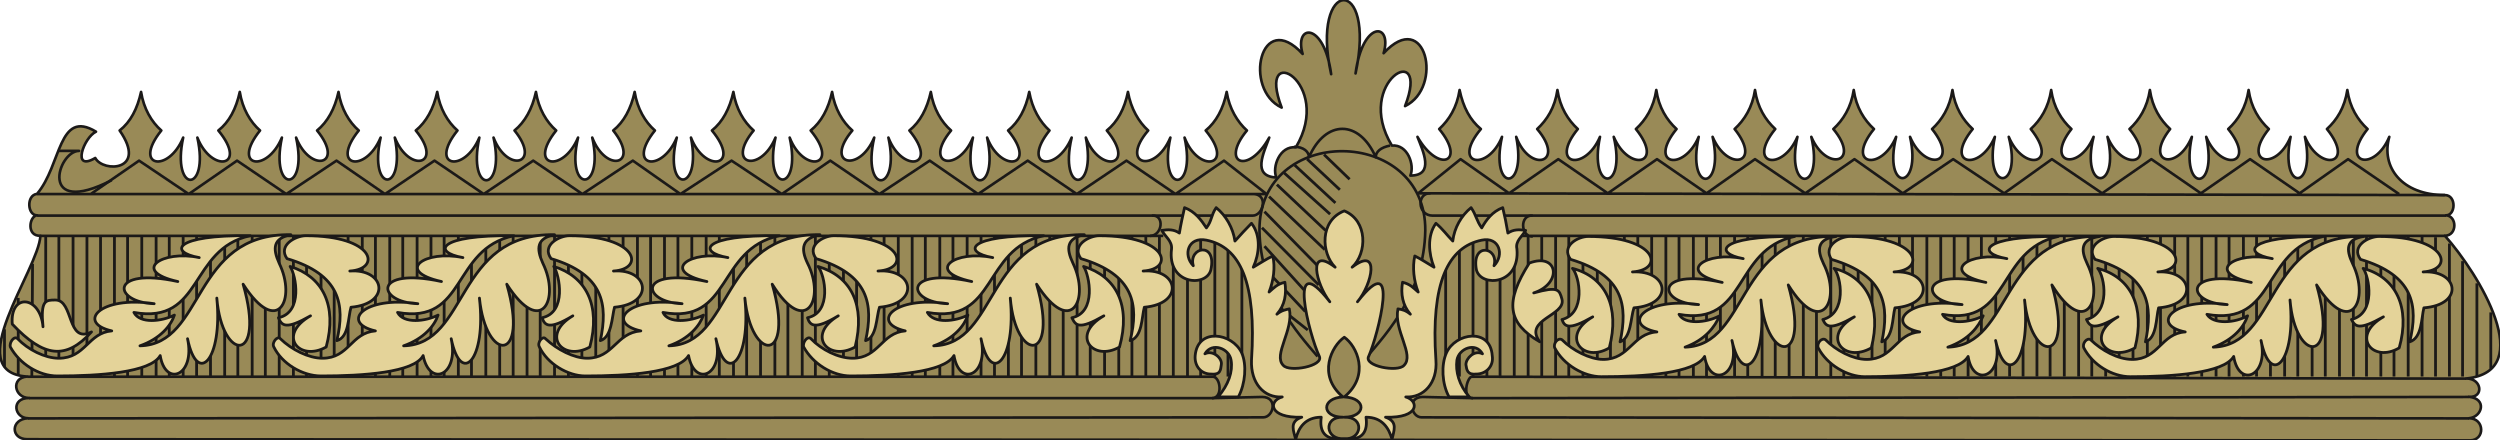
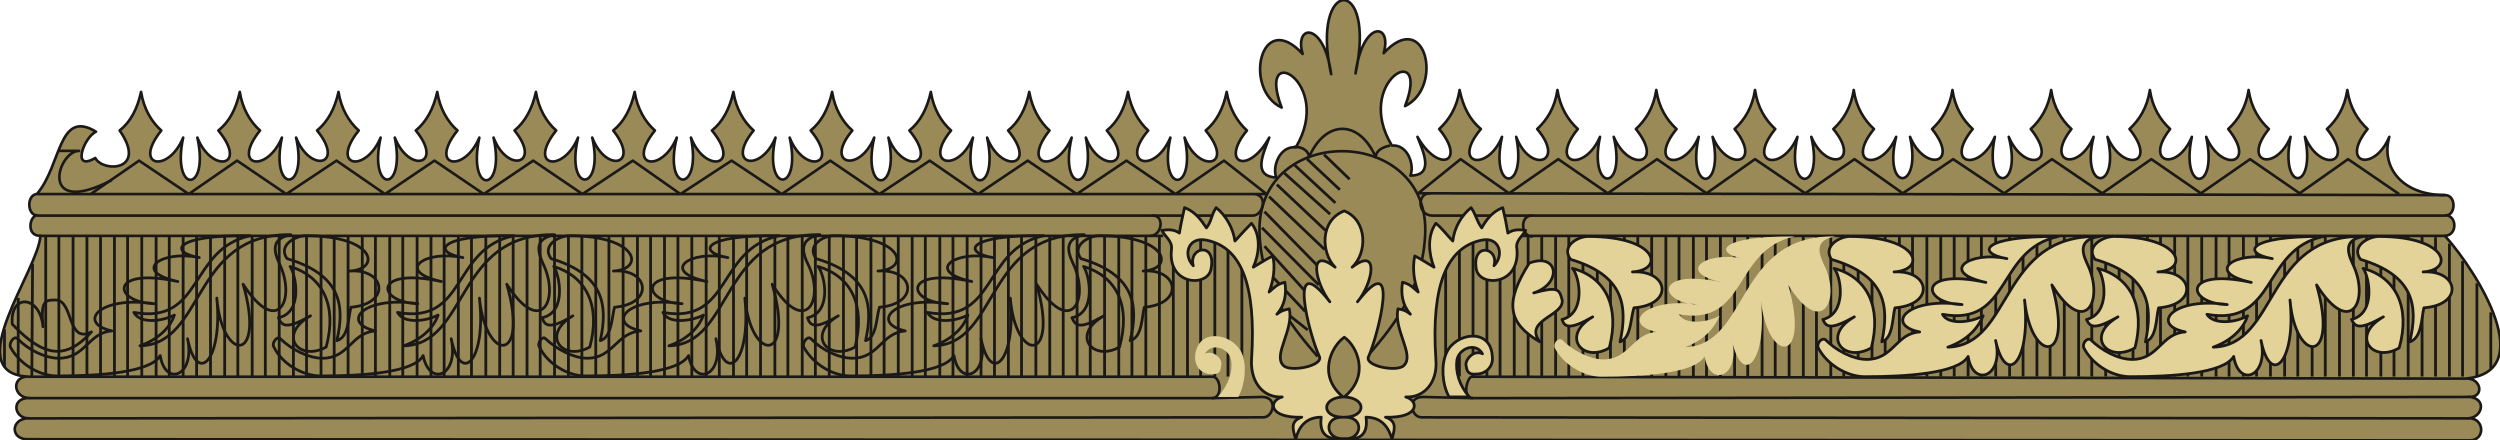
<svg xmlns="http://www.w3.org/2000/svg" xml:space="preserve" width="639.345" height="29.79mm" fill-rule="evenodd" stroke-linejoin="round" stroke-width="28.222" preserveAspectRatio="xMidYMid" version="1.2" viewBox="0 0 16916 2979">
  <defs class="ClipPathGroup">
    <clipPath id="a" clipPathUnits="userSpaceOnUse">
      <path d="M0 0h16916v2979H0z" />
    </clipPath>
  </defs>
  <g class="SlideGroup">
    <g class="Slide" clip-path="url(#a)">
      <g class="Page">
        <g class="com.sun.star.drawing.ClosedBezierShape">
          <path fill="none" d="M-11-8h16940v2998H-11z" class="BoundingBox" />
          <path fill="#998A57" d="M16688 2561c488-49 84-709-145-966 84 0 84-133 8-138 66 0 71-137-8-137-292 0-434-190-376-394-99 239-338 186-147-53-66-61-120-145-137-264-18 119-71 203-138 264 196 244-48 292-149 53 78 369-173 376-97 0-99 239-333 178-147-53-66-61-120-145-137-264-18 119-71 203-138 264 196 244-48 292-149 53 83 381-178 376-97 0-99 239-328 178-147-53-66-61-120-145-137-264-18 119-72 203-138 264 196 244-48 292-149 53 88 376-186 369-94 0-102 239-331 178-150-53-66-61-120-145-137-264-18 119-72 203-138 264 196 244-48 292-149 53 96 369-173 376-94 0-102 239-348 191-150-53-66-61-120-145-137-264-18 119-72 203-138 264 191 239-48 292-149 53 83 369-186 376-94 0-102 239-348 191-150-53-66-61-120-145-137-264-18 119-72 203-138 264 191 231-48 292-149 53 88 381-178 376-94 0-102 239-348 191-150-53-66-61-120-145-137-264-18 119-72 203-138 264 191 239-48 292-149 53 83 376-178 381-94 0-102 239-348 191-150-53-66-61-120-145-137-264-18 119-72 203-138 264 196 244-48 292-150 53 89 376-172 376-93 0-102 239-348 191-150-53-66-61-120-145-138-264-17 119-71 203-137 264 196 231-48 302-142 53 76 376-180 376-96 0-97 239-346 191-143-53-73-61-119-145-144-264-18 119-72 203-138 264 186 226-5 302-147 53 36 94 119 262-48 262 30-71-18-213-125-203-264-435 267-727 89-267 262-127 142-668-145-358 61-208-142-226-190 137 145-675-310-649-165 5-48-358-252-340-193-137-285-310-405 239-142 363-178-465 358-172 96 269-109-12-162 133-132 204-168-8-84-168-48-270-143 257-334 173-151-48-64-58-119-147-137-261-23 114-71 203-142 261 203 247-49 292-143 48 84 381-180 381-96 0-107 252-346 181-150-48-64-58-117-147-137-261-23 114-71 203-143 261 204 247-48 292-142 48 76 381-185 381-96 0-102 244-346 199-150-48-64-58-117-147-137-261-23 114-71 203-143 261 204 247-48 292-142 48 84 389-180 381-96 0-102 244-341 186-148-48-66-58-119-147-137-261-25 114-73 203-145 261 204 247-48 292-142 48 84 381-185 389-96 0-102 244-341 181-148-48-66-58-119-147-137-261-25 114-73 203-145 261 204 247-48 292-142 48 84 381-180 376-96 0-102 244-341 186-148-48-66-58-119-147-137-261-25 114-73 203-145 261 204 247-48 292-142 48 76 381-190 376-96 0-102 244-346 199-148-48-66-58-119-147-137-261-25 114-73 203-145 261 186 234-48 292-142 48 84 376-185 381-96 0-102 244-346 199-148-48-66-58-119-147-137-261-25 114-74 203-145 261 186 229-48 292-142 48 84 381-180 389-96 0-102 244-346 199-148-48-66-58-119-147-137-261-25 114-74 203-145 261 191 234-45 292-142 48 76 381-180 376-96 0-102 244-346 199-148-48-66-58-119-147-137-261-25 114-74 203-145 261 191 234-45 292-142 48 84 376-178 381-96 0-102 244-346 199-148-48-66-58-119-147-137-261-25 114-71 203-145 261 204 247-45 292-142 48 84 381-178 381-96 0-100 244-346 199-148-48-66-58-119-147-137-261-25 114-71 203-145 261 191 274-111 287-165 186-162 96-79-138 5-178-256-155-233 226-399 421-73 8-66 145 0 145-53 5-73 143 23 138-12 232-547 925-89 953-114 7-88 145 13 145-127 0-101 137-7 137-120 5-120 142-6 142l16527 8c106 0 101-150-5-150 89-8 124-132 0-145 101 8 89-124-18-124Z" />
          <path fill="none" stroke="#1B1918" stroke-width="18" d="M16688 2561c488-49 84-709-145-966 84 0 84-133 8-138 66 0 71-137-8-137-292 0-434-190-376-394-99 239-338 186-147-53-66-61-120-145-137-264-18 119-71 203-138 264 196 244-48 292-149 53 78 369-173 376-97 0-99 239-333 178-147-53-66-61-120-145-137-264-18 119-71 203-138 264 196 244-48 292-149 53 83 381-178 376-97 0-99 239-328 178-147-53-66-61-120-145-137-264-18 119-72 203-138 264 196 244-48 292-149 53 88 376-186 369-94 0-102 239-331 178-150-53-66-61-120-145-137-264-18 119-72 203-138 264 196 244-48 292-149 53 96 369-173 376-94 0-102 239-348 191-150-53-66-61-120-145-137-264-18 119-72 203-138 264 191 239-48 292-149 53 83 369-186 376-94 0-102 239-348 191-150-53-66-61-120-145-137-264-18 119-72 203-138 264 191 231-48 292-149 53 88 381-178 376-94 0-102 239-348 191-150-53-66-61-120-145-137-264-18 119-72 203-138 264 191 239-48 292-149 53 83 376-178 381-94 0-102 239-348 191-150-53-66-61-120-145-137-264-18 119-72 203-138 264 196 244-48 292-150 53 89 376-172 376-93 0-102 239-348 191-150-53-66-61-120-145-138-264-17 119-71 203-137 264 196 231-48 302-142 53 76 376-180 376-96 0-97 239-346 191-143-53-73-61-119-145-144-264-18 119-72 203-138 264 186 226-5 302-147 53 36 94 119 262-48 262 30-71-18-213-125-203-264-435 267-727 89-267 262-127 142-668-145-358 61-208-142-226-190 137 145-675-310-649-165 5-48-358-252-340-193-137-285-310-405 239-142 363-178-465 358-172 96 269-109-12-162 133-132 204-168-8-84-168-48-270-143 257-334 173-151-48-64-58-119-147-137-261-23 114-71 203-142 261 203 247-49 292-143 48 84 381-180 381-96 0-107 252-346 181-150-48-64-58-117-147-137-261-23 114-71 203-143 261 204 247-48 292-142 48 76 381-185 381-96 0-102 244-346 199-150-48-64-58-117-147-137-261-23 114-71 203-143 261 204 247-48 292-142 48 84 389-180 381-96 0-102 244-341 186-148-48-66-58-119-147-137-261-25 114-73 203-145 261 204 247-48 292-142 48 84 381-185 389-96 0-102 244-341 181-148-48-66-58-119-147-137-261-25 114-73 203-145 261 204 247-48 292-142 48 84 381-180 376-96 0-102 244-341 186-148-48-66-58-119-147-137-261-25 114-73 203-145 261 204 247-48 292-142 48 76 381-190 376-96 0-102 244-346 199-148-48-66-58-119-147-137-261-25 114-73 203-145 261 186 234-48 292-142 48 84 376-185 381-96 0-102 244-346 199-148-48-66-58-119-147-137-261-25 114-74 203-145 261 186 229-48 292-142 48 84 381-180 389-96 0-102 244-346 199-148-48-66-58-119-147-137-261-25 114-74 203-145 261 191 234-45 292-142 48 76 381-180 376-96 0-102 244-346 199-148-48-66-58-119-147-137-261-25 114-74 203-145 261 191 234-45 292-142 48 84 376-178 381-96 0-102 244-346 199-148-48-66-58-119-147-137-261-25 114-71 203-145 261 204 247-45 292-142 48 84 381-178 381-96 0-100 244-346 199-148-48-66-58-119-147-137-261-25 114-71 203-145 261 191 274-111 287-165 186-162 96-79-138 5-178-256-155-233 226-399 421-73 8-66 145 0 145-53 5-73 143 23 138-12 232-547 925-89 953-114 7-88 145 13 145-127 0-101 137-7 137-120 5-120 142-6 142l16527 8c106 0 101-150-5-150 89-8 124-132 0-145 101 8 89-124-18-124Z" />
        </g>
        <g fill="none" class="com.sun.star.drawing.OpenBezierShape">
-           <path d="M176 863h16540v1979H176z" class="BoundingBox" />
          <path stroke="#1B1918" stroke-width="18" d="m16706 2831-7087-7c-71 0-102-138 8-138l340 8M190 2831l8357-7c71 0 102-138-7-138l-339 8" />
          <path stroke="#1B1918" stroke-width="18" d="M197 2694h8004c76 0 58-145 5-145H185m16521 137-6739 8c-79 0-38-145-8-145l6729 13m-145-966h-6248m-10022 0h7598m2500 5c-84 0-89-150 0-142" />
          <path stroke="#1B1918" stroke-width="18" d="M9680 1308c-96-5-89 151 13 151h6858M8755 993c67 0 102 35 102 71 112-256 340-256 452 0 0-36 31-66 97-79" />
          <path stroke="#1B1918" stroke-width="18" d="M9251 2412c137-161 386-435 393-852 6-711-1127-721-1122 0 7 417 256 691 393 852m-1133-816c83 0 101-145 12-137" />
          <path stroke="#1B1918" stroke-width="18" d="M8486 1313c97 7 61 146-10 146H251m16292-139-6952-12m-9340 5h8319m1026-5 287-231 328 231 333-231 335 231 333-231 335 231 328-231 340 231 333-231 327 231 341-231 345 231 323-231 340 231 333-231 335 231 333-231 335 231 328-231 345 236m-7663 0-288-226-328 226-332-226-336 226-332-226-336 226-327-226-341 226-332-226-328 226-340-226-346 226-322-226-341 226-333-226-335 226-333-226-335 226-328-226-340 226-333-226-327 226-336-226-327 226" />
          <path stroke="#1B1918" stroke-width="18" d="M393 1021h142c-147 0-279 455 221 198" />
        </g>
        <g fill="none" class="com.sun.star.drawing.PolyLineShape">
          <path d="M20 1590h8394v969H20z" class="BoundingBox" />
          <path stroke="#1B1918" stroke-width="19" d="M8403 1600v948m-94-948v948m-89-948v948m-96-948v948m-89-948v948m-96-948v948m-94-948v948m-92-948v948m-94-948v948m-89-948v948m-96-948v948m-97-948v948m-89-948v948m-94-948v948m-91-948v948m-94-948v948m-97-948v948m-89-948v948m-94-948v948m-91-948v948m-94-948v948m-96-948v948m-89-948v948m-98-948v948m-89-948v948m-94-948v948m-96-948v948m-89-948v948m-97-948v948m-89-948v948m-96-948v948m-94-948v948m-89-948v948m-97-948v948m-88-948v948m-97-948v948m-94-948v948m-89-948v948m-96-948v948m-89-948v948m-97-948v948m-94-948v948m-91-948v948m-94-948v948m-89-948v948m-97-948v948m-96-948v948m-89-948v948m-94-948v948m-91-948v948m-94-948v948m-97-948v948m-89-948v948m-94-948v948m-91-948v948m-94-948v948m-97-948v948m-89-948v948m-96-948v948m-89-948v948m-94-948v948m-97-948v948m-88-948v948m-97-948v948m-89-948v948m-96-948v948m-94-948v948m-89-948v948m-98-948v948m-89-948v948m-96-948v948m-94-948v948m-89-948v948m-97-948v948m-89-948v948m-96-948v948m-94-948v948m-91-948v948m-94-948v948m-89-948v948m-97-948v948m-96-948v948m-89-948v948m-94-948v948m-92-948v948m-94-948v948m-96-948v948m-89-948v948m-89-763-5 763m-92-532v522m-93-310v256" />
        </g>
        <g fill="none" class="com.sun.star.drawing.PolyLineShape">
          <path d="M9772 1590h7093v969H9772z" class="BoundingBox" />
          <path stroke="#1B1918" stroke-width="19" d="M9782 1600v948m93-948v948m92-948v948m94-948v948m89-948v948m96-948v948m94-948v948m92-948v948m94-948v948m89-948v948m96-948v948m97-948v948m89-948v948m94-948v948m91-948v948m94-948v948m96-948v948m89-948v948m97-948v948m89-948v948m94-948v948m96-948v948m89-948v948m97-948v948m89-948v948m94-948v948m96-948v948m89-948v948m97-948v948m88-948v948m97-948v948m94-948v948m89-948v948m96-948v948m89-948v948m97-948v948m94-948v948m91-948v948m94-948v948m90-948v948m97-948v948m94-948v948m91-948v948m94-948v948m89-948v948m96-948v948m97-948v948m89-948v948m94-948v948m91-948v948m94-948v948m97-948v948m89-948v948m96-948v948m89-948v948m94-948v948m97-948v948m88-948v948m97-948v948m89-948v948m94-948v948m96-948v948m89-948v948m97-948v948m89-948v948m96-948v948m94-948v948m89-948v948m97-948v948m89-948v948m96-948v948m94-948v948m91-943v943m94-900v900m89-781v781m97-631v631m94-434v381" />
        </g>
        <g class="com.sun.star.drawing.ClosedBezierShape">
          <path fill="none" d="M59 1578h7884v977H59z" class="BoundingBox" />
-           <path fill="#E4D399" d="M619 2246c-173 191-323 173-536-53-17-212 190-194 208 18-18-181 18-181 84-181 125 0 76 300 244 216Zm0 0Zm1349-658c-120 25-125 91-79 193 119 243-10 506-244 142 155 537-142 532-178 94 41 420-132 598-198 275 54 252-150 330-185 114-64 115-412 138-696 138-127 0-257-84-318-196-9-30 26-79 49-56 71 74 185 132 279 132 180 0 198-172 358-185-239-54-84-240 287-184-279-8-310-252 160-150-320-71-107-216 145-162-208-36-173-155 345-148-416 89-317 603-787 519 41 79 190 61 274 18-23 71-96 160-233 208 442-10 348-762 1021-752Zm0 0Zm-5 215c219 67 321 262 244 545-181 102-336-79-106-211-169 97-194 66-217 13 168-36 119-288 79-347Zm0 0Zm-21-53c-63-89 56-155 128-155 465 0 513 226 297 239 239-18 282 221 8 245-20 66-13 203-96 226 58-245 22-448-337-555Zm0 0Zm1810-162c-120 25-125 91-79 193 119 243-10 506-244 142 155 537-142 532-185 94 48 420-125 598-191 275 54 252-147 330-190 114-59 115-407 138-691 138-127 0-265-84-319-196-17-30 26-79 44-56 76 74 191 132 285 132 180 0 193-172 358-185-239-54-84-240 287-184-279-8-310-252 160-150-320-71-112-216 145-162-208-36-173-155 345-148-424 89-317 603-787 519 41 79 191 61 274 18-23 71-96 160-233 208 442-10 348-762 1021-752Zm0 0Zm-23 162c-66-89 53-155 124-155 465 0 513 226 298 239 238-18 281 221 7 245-18 66-18 203-96 226 53-245 22-448-333-555Zm0 0Zm18 53c218 67 320 262 244 545-181 102-336-79-115-211-160 97-190 66-208 13 168-36 119-288 79-347Zm0 0Zm1801-215c-120 25-133 91-84 193 124 243-13 506-239 142 155 537-142 532-185 94 43 420-125 598-196 275 58 252-145 330-185 114-67 115-407 138-699 138-119 0-257-84-310-196-18-30 23-79 41-56 79 74 193 132 282 132 178 0 195-172 363-185-244-54-84-240 279-184-274-8-310-252 168-150-323-71-112-216 142-162-208-36-178-155 348-148-424 89-322 603-787 519 35 79 190 61 274 18-25 71-96 160-234 208 437-10 341-762 1022-752Zm0 0Zm-13 215c226 67 322 262 251 545-180 102-335-79-114-211-160 97-191 66-208 13 167-36 119-288 71-347Zm0 0Zm-13-53c-66-89 48-155 120-155 473 0 521 226 299 239 245-18 286 221 10 245-22 66-17 203-94 226 54-245 23-448-335-555Zm0 0Zm1815-162c-120 25-125 91-77 193 117 243-12 506-246 142 155 537-142 532-178 94 41 420-132 598-198 275 54 252-147 330-183 114-66 115-411 138-699 138-125 0-257-84-318-196-10-30 26-79 49-56 71 74 185 132 282 132 177 0 195-172 356-185-237-54-81-240 287-184-279-8-310-252 163-150-323-71-110-216 142-162-208-36-173-155 345-148-416 89-315 603-787 519 43 79 190 61 274 18-23 71-94 160-231 208 440-10 346-762 1019-752Zm0 0Zm-5 215c221 67 322 262 243 545-177 102-335-79-106-211-168 97-191 66-216 13 168-36 119-288 79-347Zm0 0Zm-18-53c-66-89 53-155 124-155 465 0 513 226 297 239 239-18 282 221 8 245-18 66-13 203-96 226 61-245 25-448-333-555Z" />
          <path fill="none" stroke="#1B1918" stroke-linecap="round" stroke-width="19" d="M619 2246c-173 191-323 173-536-53-17-212 190-194 208 18-18-181 18-181 84-181 125 0 76 300 244 216Z" />
          <path fill="none" stroke="#1B1918" stroke-linecap="round" stroke-width="19" d="M1968 1588c-120 25-125 91-79 193 119 243-10 506-244 142 155 537-142 532-178 94 41 420-132 598-198 275 54 252-150 330-185 114-64 115-412 138-696 138-127 0-257-84-318-196-9-30 26-79 49-56 71 74 185 132 279 132 180 0 198-172 358-185-239-54-84-240 287-184-279-8-310-252 160-150-320-71-107-216 145-162-208-36-173-155 345-148-416 89-317 603-787 519 41 79 190 61 274 18-23 71-96 160-233 208 442-10 348-762 1021-752Z" />
          <path fill="none" stroke="#1B1918" stroke-linecap="round" stroke-width="19" d="M1963 1803c219 67 321 262 244 545-181 102-336-79-106-211-169 97-194 66-217 13 168-36 119-288 79-347Z" />
          <path fill="none" stroke="#1B1918" stroke-linecap="round" stroke-width="19" d="M1942 1750c-63-89 56-155 128-155 465 0 513 226 297 239 239-18 282 221 8 245-20 66-13 203-96 226 58-245 22-448-337-555Z" />
          <path fill="none" stroke="#1B1918" stroke-linecap="round" stroke-width="19" d="M3752 1588c-120 25-125 91-79 193 119 243-10 506-244 142 155 537-142 532-185 94 48 420-125 598-191 275 54 252-147 330-190 114-59 115-407 138-691 138-127 0-265-84-319-196-17-30 26-79 44-56 76 74 191 132 285 132 180 0 193-172 358-185-239-54-84-240 287-184-279-8-310-252 160-150-320-71-112-216 145-162-208-36-173-155 345-148-424 89-317 603-787 519 41 79 191 61 274 18-23 71-96 160-233 208 442-10 348-762 1021-752Z" />
          <path fill="none" stroke="#1B1918" stroke-linecap="round" stroke-width="19" d="M3729 1750c-66-89 53-155 124-155 465 0 513 226 298 239 238-18 281 221 7 245-18 66-18 203-96 226 53-245 22-448-333-555Z" />
          <path fill="none" stroke="#1B1918" stroke-linecap="round" stroke-width="19" d="M3747 1803c218 67 320 262 244 545-181 102-336-79-115-211-160 97-190 66-208 13 168-36 119-288 79-347Z" />
          <path fill="none" stroke="#1B1918" stroke-linecap="round" stroke-width="19" d="M5548 1588c-120 25-133 91-84 193 124 243-13 506-239 142 155 537-142 532-185 94 43 420-125 598-196 275 58 252-145 330-185 114-67 115-407 138-699 138-119 0-257-84-310-196-18-30 23-79 41-56 79 74 193 132 282 132 178 0 195-172 363-185-244-54-84-240 279-184-274-8-310-252 168-150-323-71-112-216 142-162-208-36-178-155 348-148-424 89-322 603-787 519 35 79 190 61 274 18-25 71-96 160-234 208 437-10 341-762 1022-752Z" />
          <path fill="none" stroke="#1B1918" stroke-linecap="round" stroke-width="19" d="M5535 1803c226 67 322 262 251 545-180 102-335-79-114-211-160 97-191 66-208 13 167-36 119-288 71-347Z" />
          <path fill="none" stroke="#1B1918" stroke-linecap="round" stroke-width="19" d="M5522 1750c-66-89 48-155 120-155 473 0 521 226 299 239 245-18 286 221 10 245-22 66-17 203-94 226 54-245 23-448-335-555Z" />
          <path fill="none" stroke="#1B1918" stroke-linecap="round" stroke-width="19" d="M7337 1588c-120 25-125 91-77 193 117 243-12 506-246 142 155 537-142 532-178 94 41 420-132 598-198 275 54 252-147 330-183 114-66 115-411 138-699 138-125 0-257-84-318-196-10-30 26-79 49-56 71 74 185 132 282 132 177 0 195-172 356-185-237-54-81-240 287-184-279-8-310-252 163-150-323-71-110-216 142-162-208-36-173-155 345-148-416 89-315 603-787 519 43 79 190 61 274 18-23 71-94 160-231 208 440-10 346-762 1019-752Z" />
          <path fill="none" stroke="#1B1918" stroke-linecap="round" stroke-width="19" d="M7332 1803c221 67 322 262 243 545-177 102-335-79-106-211-168 97-191 66-216 13 168-36 119-288 79-347Z" />
          <path fill="none" stroke="#1B1918" stroke-linecap="round" stroke-width="19" d="M7314 1750c-66-89 53-155 124-155 465 0 513 226 297 239 239-18 282 221 8 245-18 66-13 203-96 226 61-245 25-448-333-555Z" />
        </g>
        <g class="com.sun.star.drawing.ClosedBezierShape">
          <path fill="none" d="M10226 1590h6376v970h-6376z" class="BoundingBox" />
          <path fill="#E4D399" d="M15972 1755c-66-89 53-155 125-155 464 0 513 226 299 240 239-14 280 221 5 243-17 66-12 204-96 230 61-247 25-451-333-558Zm0 0Zm-5553 558c-220-128-238-270-71-533 195-74 226 138 30 202 165-46 173-23 191 43 27 112-265 137-150 288Zm0 0Zm5576-713c-119 18-124 84-76 185 119 245-13 507-244 143 155 545-145 532-180 102 43 420-132 593-196 274 53 245-150 324-185 108-66 114-412 137-699 137-124 0-256-81-315-195-13-31 23-72 46-55 74 72 185 133 282 133 178 0 195-176 358-186-239-48-84-239 284-185-279-6-309-253 163-150-323-71-107-215 142-161-208-36-172-154 346-150-417 89-315 610-788 527 43 71 193 58 275 10-23 73-94 162-232 212 442-13 346-766 1019-749Zm0 0Zm-5368 155c-66-89 48-155 119-155 473 0 519 226 300 240 244-14 285 221 10 243-23 66-18 204-94 230 54-247 23-451-335-558Zm0 0Zm5363 61c221 59 322 262 244 538-178 106-333-80-107-210-168 94-190 66-216 18 168-43 120-292 79-346Zm0 0Zm-5350 0c226 59 322 262 249 538-178 106-333-80-112-210-163 94-191 66-208 18 165-43 119-292 71-346Zm0 0Zm1783-216c-125 18-132 84-84 185 124 245-13 507-239 143 155 545-142 532-185 102 43 420-125 593-196 274 59 245-150 324-185 108-66 114-407 137-699 137-119 0-256-81-315-195-12-31 23-72 49-55 71 72 190 133 279 133 178 0 198-176 363-186-244-48-84-239 282-185-274-6-310-253 160-150-322-71-107-215 142-161-200-36-172-154 348-150-419 89-317 610-782 527 36 71 185 58 274 10-30 73-96 162-233 212 437-13 340-766 1021-749Zm0 0Zm-31 155c-58-89 54-155 125-155 472 0 520 226 299 240 244-14 280 221 6 243-18 66-11 204-89 230 53-247 22-451-341-558Zm0 0Zm18 61c226 59 323 262 252 538-186 106-341-80-115-210-167 94-190 66-213 18 165-43 124-292 76-346Zm0 0Zm1797-216c-125 18-132 84-84 185 119 245-13 507-239 143 155 545-142 532-185 102 43 420-125 593-196 274 59 245-151 324-186 108-66 114-412 137-699 137-119 0-256-81-315-195-12-31 23-72 49-55 71 72 185 133 279 133 180 0 198-176 358-186-239-48-84-239 287-185-274-6-310-253 161-150-323-71-107-215 142-161-209-36-173-154 348-150-419 89-317 610-783 527 36 71 186 58 275 10-31 73-97 162-239 212 443-13 346-766 1027-749Zm0 0Zm-31 155c-66-89 54-155 127-155 465 0 511 226 298 240 238-14 279 221 5 243-18 66-11 204-89 230 53-247 23-451-341-558Zm0 0Zm18 61c226 59 323 262 252 538-186 106-341-80-115-210-165 94-190 66-213 18 165-43 124-292 76-346Z" />
          <path fill="none" stroke="#1B1918" stroke-linecap="round" stroke-width="19" d="M15972 1755c-66-89 53-155 125-155 464 0 513 226 299 240 239-14 280 221 5 243-17 66-12 204-96 230 61-247 25-451-333-558Zm-5553 558c-220-128-238-270-71-533 195-74 226 138 30 202 165-46 173-23 191 43 27 112-265 137-150 288Z" />
          <path fill="none" stroke="#1B1918" stroke-linecap="round" stroke-width="19" d="M15995 1600c-119 18-124 84-76 185 119 245-13 507-244 143 155 545-145 532-180 102 43 420-132 593-196 274 53 245-150 324-185 108-66 114-412 137-699 137-124 0-256-81-315-195-13-31 23-72 46-55 74 72 185 133 282 133 178 0 195-176 358-186-239-48-84-239 284-185-279-6-309-253 163-150-323-71-107-215 142-161-208-36-172-154 346-150-417 89-315 610-788 527 43 71 193 58 275 10-23 73-94 162-232 212 442-13 346-766 1019-749Zm-5368 155c-66-89 48-155 119-155 473 0 519 226 300 240 244-14 285 221 10 243-23 66-18 204-94 230 54-247 23-451-335-558Z" />
          <path fill="none" stroke="#1B1918" stroke-linecap="round" stroke-width="19" d="M15990 1816c221 59 322 262 244 538-178 106-333-80-107-210-168 94-190 66-216 18 168-43 120-292 79-346Zm-5350 0c226 59 322 262 249 538-178 106-333-80-112-210-163 94-191 66-208 18 165-43 119-292 71-346Z" />
-           <path fill="none" stroke="#1B1918" stroke-linecap="round" stroke-width="19" d="M12423 1600c-125 18-132 84-84 185 124 245-13 507-239 143 155 545-142 532-185 102 43 420-125 593-196 274 59 245-150 324-185 108-66 114-407 137-699 137-119 0-256-81-315-195-12-31 23-72 49-55 71 72 190 133 279 133 178 0 198-176 363-186-244-48-84-239 282-185-274-6-310-253 160-150-322-71-107-215 142-161-200-36-172-154 348-150-419 89-317 610-782 527 36 71 185 58 274 10-30 73-96 162-233 212 437-13 340-766 1021-749Z" />
          <path fill="none" stroke="#1B1918" stroke-linecap="round" stroke-width="19" d="M12392 1755c-58-89 54-155 125-155 472 0 520 226 299 240 244-14 280 221 6 243-18 66-11 204-89 230 53-247 22-451-341-558Z" />
          <path fill="none" stroke="#1B1918" stroke-linecap="round" stroke-width="19" d="M12410 1816c226 59 323 262 252 538-186 106-341-80-115-210-167 94-190 66-213 18 165-43 124-292 76-346Z" />
          <path fill="none" stroke="#1B1918" stroke-linecap="round" stroke-width="19" d="M14207 1600c-125 18-132 84-84 185 119 245-13 507-239 143 155 545-142 532-185 102 43 420-125 593-196 274 59 245-151 324-186 108-66 114-412 137-699 137-119 0-256-81-315-195-12-31 23-72 49-55 71 72 185 133 279 133 180 0 198-176 358-186-239-48-84-239 287-185-274-6-310-253 161-150-323-71-107-215 142-161-209-36-173-154 348-150-419 89-317 610-783 527 36 71 186 58 275 10-31 73-97 162-239 212 443-13 346-766 1027-749Z" />
          <path fill="none" stroke="#1B1918" stroke-linecap="round" stroke-width="19" d="M14176 1755c-66-89 54-155 127-155 465 0 511 226 298 240 238-14 279 221 5 243-18 66-11 204-89 230 53-247 23-451-341-558Z" />
          <path fill="none" stroke="#1B1918" stroke-linecap="round" stroke-width="19" d="M14194 1816c226 59 323 262 252 538-186 106-341-80-115-210-165 94-190 66-213 18 165-43 124-292 76-346Z" />
        </g>
        <g fill="none" class="com.sun.star.drawing.PolyLineShape">
          <path d="M8529 1036h614v1208h-614z" class="BoundingBox" />
          <path stroke="#1B1918" stroke-width="19" d="m8959 1046 173 167m-288-137 222 208m-306-167 276 256m-347-203 311 279m-360-200 329 310m-382-229 377 359m-408-257 359 366m-376-257 384 387m-367-262 276 305m-258-137 258 274m-156-12 173 137" />
        </g>
        <g class="com.sun.star.drawing.ClosedBezierShape">
-           <path fill="none" d="M7851 1395h2483v1589H7851z" class="BoundingBox" />
          <path fill="#E4D399" d="M8379 2686c48-89 58-219 23-298-64-137-298-172-315 18-6 71 40 125 106 125 66 7 66-28 71-64 8-43-58-101-111-73 48-82 165-36 177 43 13 76-17 167-89 249h138Zm0 0Zm717-404c84 58 178 256 0 404 155 7 147 137 0 137 142-5 119 157 0 145 129 17 160-54 147-145 109 0 155 73 176 150 10-54 45-120-44-150 234 7 226-112 137-137 120 7 216-94 204-249-36-527 84-766 310-812 119-25 155 100 83 173 36-127-155-162-119 28 31 120 297 102 274-142-12-53 36-84 59-125-46-7-82-7-120 18-10-61-22-119-35-172-71 27-112 83-142 137-36-49-36-84-72-137-66 53-114 137-124 226-43-44-66-79-114-120-61 84-49 208-13 297-48-28-84-53-130-76-17 76-7 168 23 244-35-30-53-53-106-66-13 79 0 155 53 216-31-26-53-31-84-36-30 144 114 311 41 382-41 49-275 5-239-61 61-137 221-750-76-369 101-119 155-381-36-234 102-94 107-315-53-381-169 66-156 287-62 381-191-147-130 115-36 234-297-381-137 232-71 369 31 66-203 110-244 61-71-71 72-238 41-382-23 5-53 10-84 36 54-61 66-137 54-216-54 13-72 36-107 66 30-76 43-168 25-244-48 23-83 48-132 76 41-89 54-213-12-297-41 41-72 76-112 120-13-89-61-173-127-226-36 53-28 88-66 137-36-54-76-110-148-137-12 53-25 111-35 172-36-25-74-25-119-18 22 41 71 72 66 125-31 244 236 262 266 142 43-195-155-155-119-28-71-73-36-198 89-173 228 46 340 285 305 812-6 155 83 256 208 249-94 25-94 144 132 137-89 30-53 96-41 150 18-77 64-150 173-150-13 91 18 162 156 145-128 12-146-150-9-145-147 0-147-130 0-137-177-148-76-346 9-404Zm0 0Zm709 404c-49-89-54-219-18-298 61-137 297-172 310 18 12 71-41 125-107 125-61 7-66-28-71-64 0-43 58-101 112-73-46-82-160-36-173 43-10 76 13 167 84 249h-137Z" />
-           <path fill="none" stroke="#1B1918" stroke-linecap="round" stroke-width="19" d="M8379 2686c48-89 58-219 23-298-64-137-298-172-315 18-6 71 40 125 106 125 66 7 66-28 71-64 8-43-58-101-111-73 48-82 165-36 177 43 13 76-17 167-89 249h138Z" />
          <path fill="none" stroke="#1B1918" stroke-linecap="round" stroke-width="19" d="M9096 2282c84 58 178 256 0 404 155 7 147 137 0 137 142-5 119 157 0 145 129 17 160-54 147-145 109 0 155 73 176 150 10-54 45-120-44-150 234 7 226-112 137-137 120 7 216-94 204-249-36-527 84-766 310-812 119-25 155 100 83 173 36-127-155-162-119 28 31 120 297 102 274-142-12-53 36-84 59-125-46-7-82-7-120 18-10-61-22-119-35-172-71 27-112 83-142 137-36-49-36-84-72-137-66 53-114 137-124 226-43-44-66-79-114-120-61 84-49 208-13 297-48-28-84-53-130-76-17 76-7 168 23 244-35-30-53-53-106-66-13 79 0 155 53 216-31-26-53-31-84-36-30 144 114 311 41 382-41 49-275 5-239-61 61-137 221-750-76-369 101-119 155-381-36-234 102-94 107-315-53-381-169 66-156 287-62 381-191-147-130 115-36 234-297-381-137 232-71 369 31 66-203 110-244 61-71-71 72-238 41-382-23 5-53 10-84 36 54-61 66-137 54-216-54 13-72 36-107 66 30-76 43-168 25-244-48 23-83 48-132 76 41-89 54-213-12-297-41 41-72 76-112 120-13-89-61-173-127-226-36 53-28 88-66 137-36-54-76-110-148-137-12 53-25 111-35 172-36-25-74-25-119-18 22 41 71 72 66 125-31 244 236 262 266 142 43-195-155-155-119-28-71-73-36-198 89-173 228 46 340 285 305 812-6 155 83 256 208 249-94 25-94 144 132 137-89 30-53 96-41 150 18-77 64-150 173-150-13 91 18 162 156 145-128 12-146-150-9-145-147 0-147-130 0-137-177-148-76-346 9-404Z" />
          <path fill="none" stroke="#1B1918" stroke-linecap="round" stroke-width="19" d="M9805 2686c-49-89-54-219-18-298 61-137 297-172 310 18 12 71-41 125-107 125-61 7-66-28-71-64 0-43 58-101 112-73-46-82-160-36-173 43-10 76 13 167 84 249h-137Z" />
        </g>
      </g>
    </g>
  </g>
</svg>